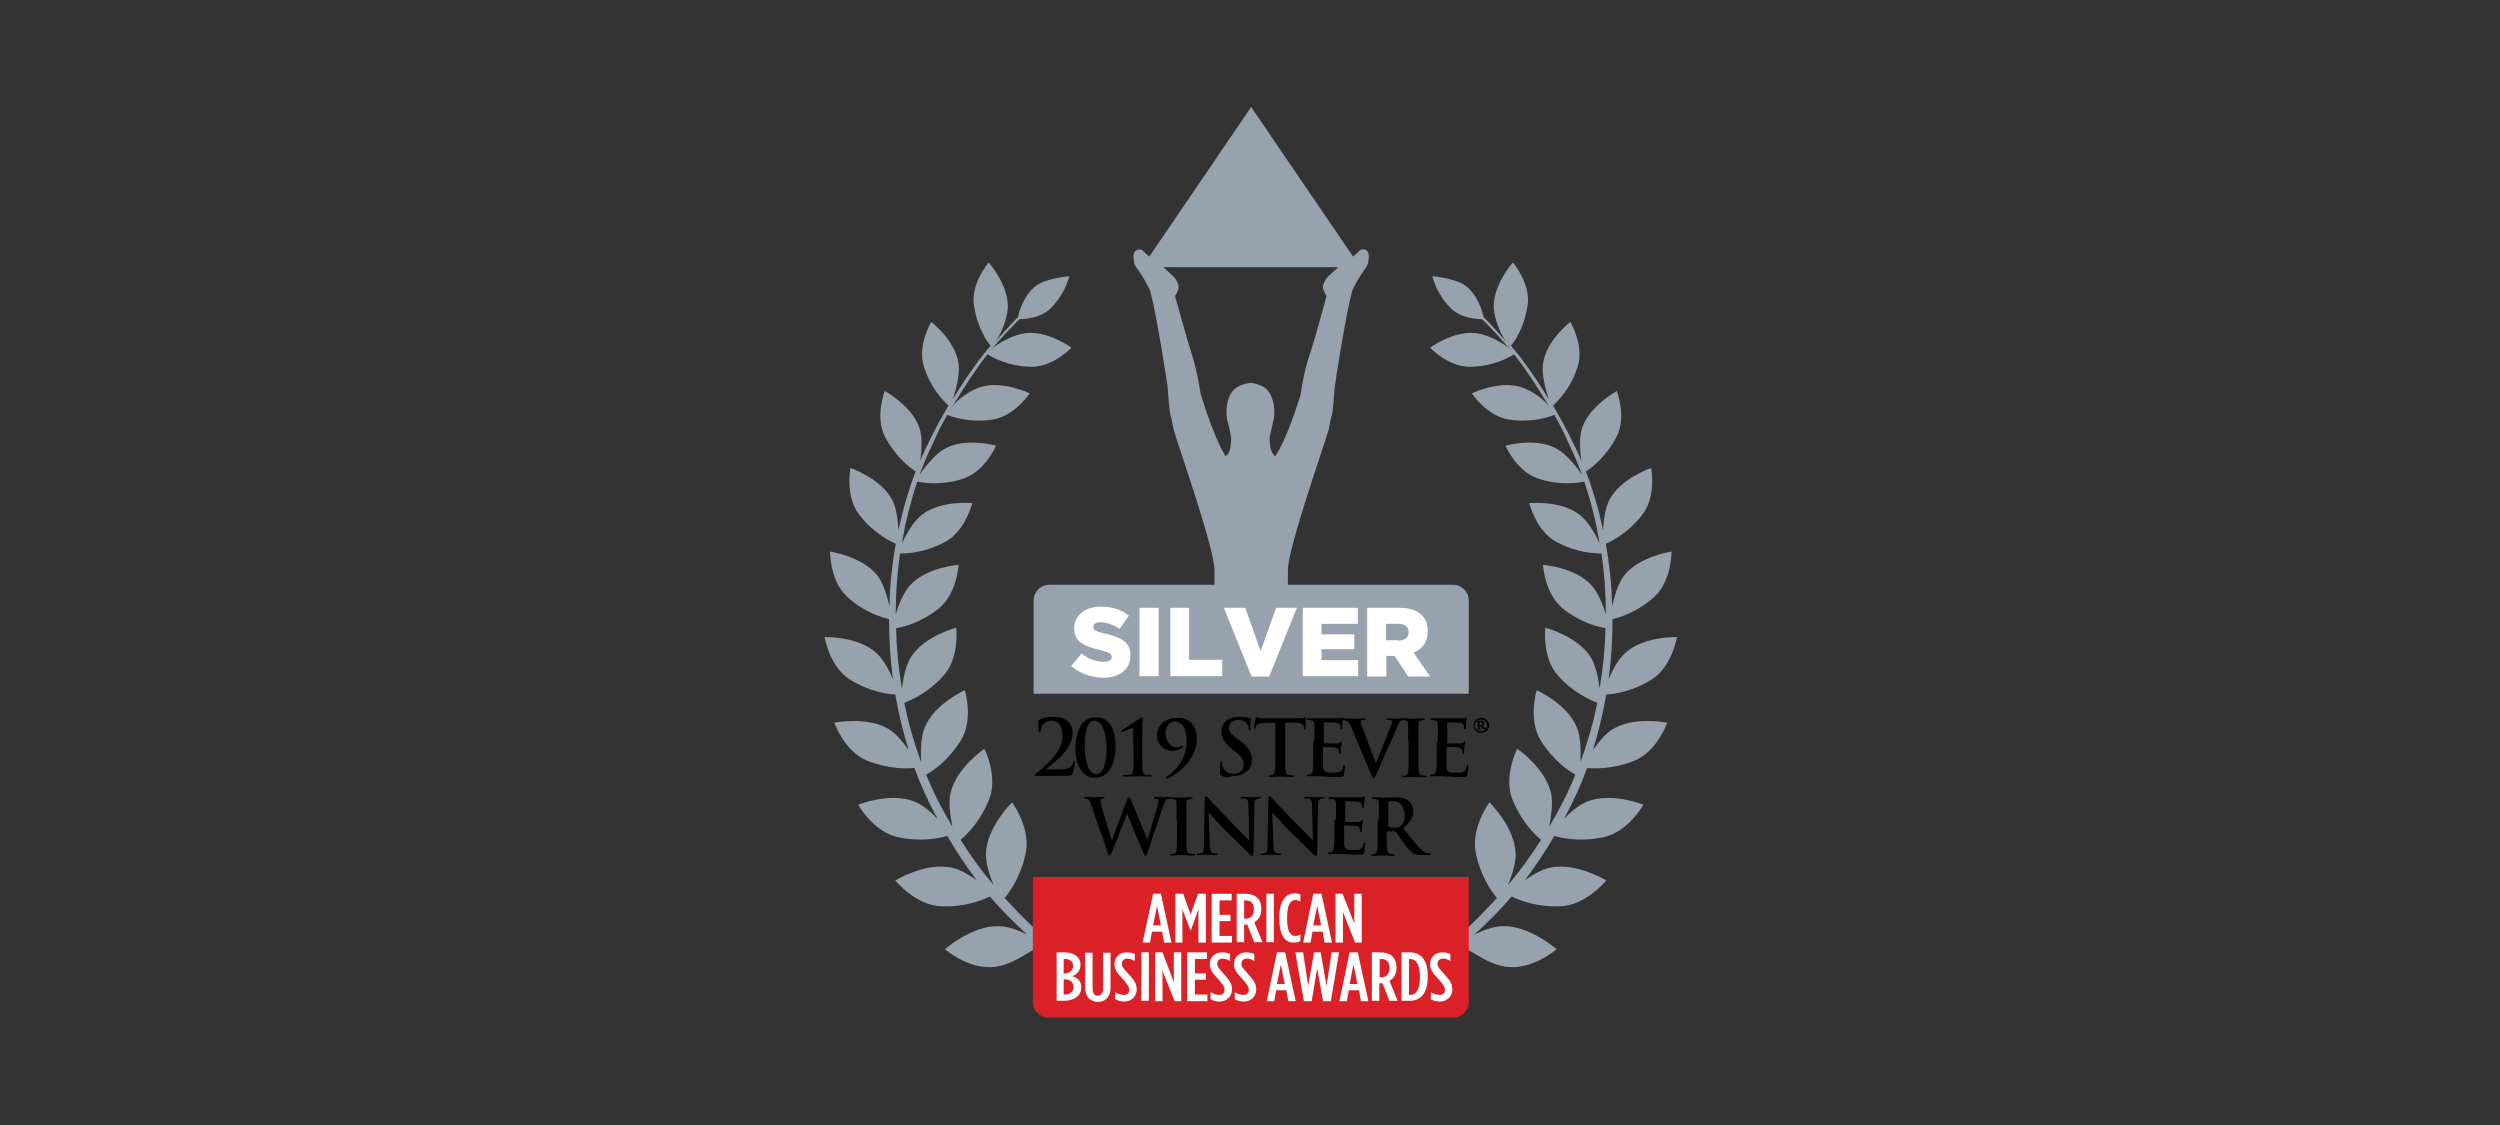
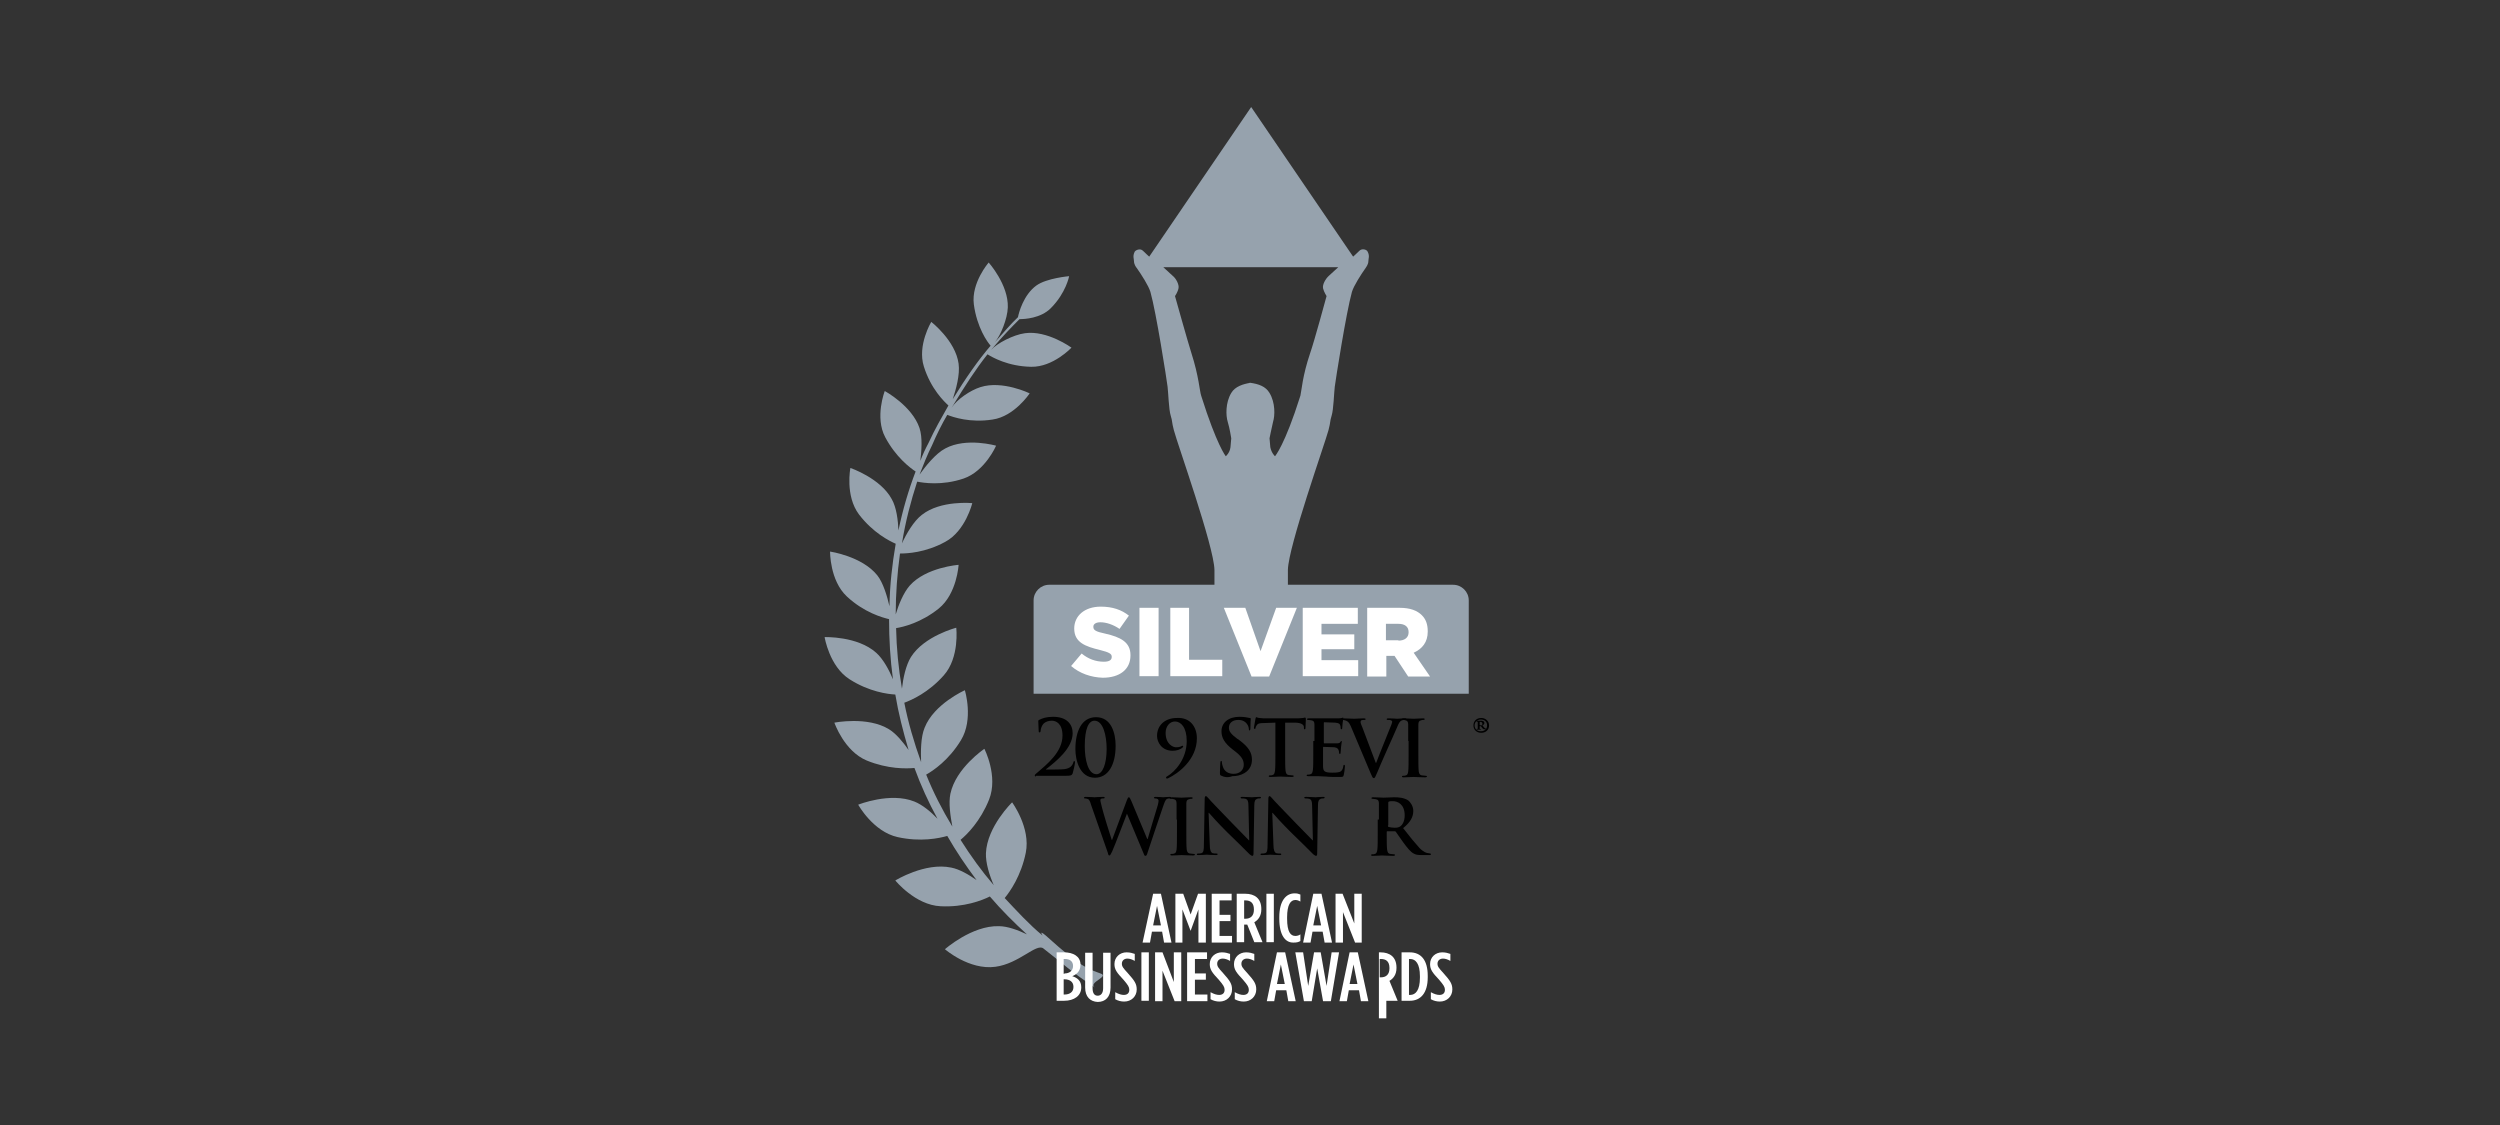
<svg xmlns="http://www.w3.org/2000/svg" xmlns:xlink="http://www.w3.org/1999/xlink" version="1.1" id="Layer_1" x="0px" y="0px" viewBox="0 0 640 288" style="enable-background:new 0 0 640 288;" xml:space="preserve">
  <rect x="0" y="0" width="640" height="288" fill="#333333" stroke="none" />
  <style type="text/css">
	.st0{fill:#96A2AD;}
	.st1{clip-path:url(#SVGID_2_);fill:#96A2AD;}
	.st2{clip-path:url(#SVGID_2_);fill:#DA2128;}
	.st3{fill:#FFFFFF;}
</style>
  <path class="st0" d="M281.7,249.2c-4.8-1.6-7.2-3.9-10.7-6.8c-1.8-1.5-5.5-5.2-4.1-2.9c-3.5-2.9-6.5-6.2-9.7-9.6  c1.4-1.7,4.2-5.7,5.4-11.6c1.3-6.4-3.5-12.9-3.5-12.9s-6.4,6.2-6.7,13c-0.1,2.5,0.9,5.7,2,8.2c-3.1-3.6-5.9-7.5-8.5-11.6  c1.7-1.4,5.1-4.8,7.3-10.3c2.4-6-1.2-13-1.2-13s-7.3,4.9-8.7,11.5c-0.5,2.4,0,5.7,0.5,8.4c-2.6-4.3-4.9-8.8-6.7-13.3  c1.8-1,5.8-3.7,8.9-8.8c3.3-5.4,1-12.8,1-12.8s-7.9,3.5-10.3,9.6c-1,2.4-1,6.1-0.9,8.8c-1.8-5-3.3-10.1-4.3-15.2  c1.9-0.7,6.2-2.6,10.1-7c4.1-4.6,3.2-12.2,3.2-12.2s-8.2,2.1-11.6,7.5c-1.3,2.1-2,5.4-2.3,8.1c-0.9-5.2-1.4-10.4-1.5-15.5  c1.9-0.3,6.4-1.4,10.9-5c4.7-3.8,5.1-11.2,5.1-11.2s-8.3,0.6-12.5,5.3c-1.6,1.8-2.9,5-3.6,7.4c0-5.3,0.4-10.6,1.1-15.6  c1.8,0,6.5-0.2,11.6-3c5.2-2.8,6.9-9.9,6.9-9.9s-8.1-0.8-12.9,3c-2.1,1.6-4,4.9-5.1,7.3c0.9-5.6,2.3-10.9,3.9-15.8  c1.5,0.3,6.3,1.1,11.9-0.8c5.5-1.9,8.3-8.4,8.3-8.4s-7.6-2.2-13,0.7c-2.5,1.3-5.1,4.6-6.6,6.7c1-2.6,2-5.1,3.2-7.5  c1.2-2.8,2.5-5.4,3.9-7.8c1.5,0.6,5.9,2.1,11.6,1.2c5.6-0.8,9.5-6.7,9.5-6.7s-7-3.4-12.6-1.6c-2.6,0.8-6.1,3.2-7.4,5.3  c3.6-5.9,6.2-9.9,9.2-13.7c1.1,0.7,5.2,3.1,11.2,3.2c5.6,0.1,10.3-4.9,10.3-4.9s-6.2-4.5-11.9-3.7c-3,0.4-7.2,2.6-8.7,4.3  c3.3-3.9,5.3-5.9,7.3-7.9c1.3,0,5.4-0.2,8-2.8c3.9-3.9,4.7-8.2,4.7-8.2s-5.8,0.5-8.4,2.4c-3.3,2.4-4.5,7-4.7,8.1  c-1.7,1.6-3.6,3.8-5.9,6.4c1.5-1.8,3.2-6,3.3-8.9c0.2-5.8-4.9-11.5-4.9-11.5s-4.5,5.2-3.8,10.7c0.8,6,3.5,9.7,4.3,10.6  c-3.1,3.6-6.4,8.3-9.7,13.7c0.8-2.4,1.9-6.3,1.5-9.1c-0.8-5.9-7-10.7-7-10.7s-3.6,6-1.9,11.4c1.8,5.8,5.3,9.1,6.3,10  c-1.7,3-3.5,6.1-5.1,9.6c-0.8,1.5-1.5,3-2.1,4.6c0.3-2.5,0.6-6-0.2-8.4c-1.9-5.7-8.9-9.5-8.9-9.5s-2.6,6.7,0.1,11.8  c2.7,5.1,6.4,7.9,7.8,8.8c-1.8,4.7-3.3,9.8-4.4,15.1c-0.1-2.6-0.5-5.9-1.7-8c-2.9-5.4-10.6-8-10.6-8s-1.4,7.1,2.2,11.9  c3.6,4.7,7.8,6.8,9.4,7.5c-0.9,5.2-1.5,10.5-1.6,16c-0.6-2.6-1.6-6-3.1-7.9c-3.9-4.9-12.1-6.1-12.1-6.1s-0.1,7.4,4.3,11.5  c4.4,4.1,9.1,5.4,10.8,5.8c0,5.1,0.3,10.3,1,15.4c-1-2.4-2.5-5.2-4.3-6.8c-4.8-4.3-13.2-4-13.2-4s1.2,7.5,6.4,10.8  c5,3.2,9.8,3.8,11.7,3.9c0.8,4.8,2,9.5,3.4,14.2c-1.4-2-3.2-4.2-5-5.3c-5.5-3.4-14-1.7-14-1.7s2.5,7.3,8.3,9.7  c5.4,2.2,10.1,2.1,12.2,1.9c1.6,4.4,3.6,8.8,5.9,13c-1.7-1.8-3.9-3.6-5.9-4.4c-6.2-2.5-14.4,0.8-14.4,0.8s3.8,6.9,10.1,8.3  c5.9,1.3,10.6,0.3,12.7-0.3c2.3,4,4.8,7.7,7.5,11.3c-2-1.4-4.4-2.8-6.5-3.2c-6.7-1.4-14.3,3.3-14.3,3.3s5.1,6.3,11.6,6.6  c6,0.3,10.6-1.5,12.6-2.5c3,3.5,6.2,6.7,9.5,9.7c-2.3-1.1-5-2.1-7.2-2.1c-6.9-0.2-13.8,5.9-13.8,5.9s6.2,5.4,12.9,4.5  c6.1-0.8,10.5-6.1,12.3-4.7c4.8,3.7,7.1,6,13.2,10C278.4,251.5,284.2,250,281.7,249.2" />
  <g>
    <defs>
-       <rect id="SVGID_1_" x="211.1" y="27.3" width="218.2" height="233.1" />
-     </defs>
+       </defs>
    <clipPath id="SVGID_2_">
      <use xlink:href="#SVGID_1_" style="overflow:visible;" />
    </clipPath>
    <path class="st1" d="M358.7,249.2c4.8-1.6,7.2-3.9,10.7-6.8c1.8-1.5,5.5-5.2,4.1-2.9c3.5-2.9,6.5-6.2,9.7-9.6   c-1.4-1.7-4.2-5.7-5.4-11.6c-1.3-6.4,3.5-12.9,3.5-12.9s6.4,6.2,6.7,13c0.1,2.5-0.9,5.7-2,8.2c3.1-3.6,5.9-7.5,8.5-11.6   c-1.7-1.4-5.1-4.8-7.3-10.3c-2.4-6,1.2-13,1.2-13s7.3,4.9,8.7,11.5c0.5,2.4,0,5.7-0.5,8.4c2.6-4.3,4.9-8.8,6.7-13.3   c-1.8-1-5.8-3.7-8.9-8.8c-3.3-5.4-1-12.8-1-12.8s7.9,3.5,10.3,9.6c1,2.4,1,6.1,0.9,8.8c1.8-5,3.3-10.1,4.3-15.2   c-1.9-0.7-6.2-2.6-10.1-7c-4.1-4.6-3.2-12.2-3.2-12.2s8.2,2.1,11.6,7.5c1.3,2.1,2,5.4,2.3,8.1c0.9-5.2,1.4-10.4,1.5-15.5   c-1.9-0.3-6.4-1.4-10.9-5c-4.7-3.8-5.1-11.2-5.1-11.2s8.3,0.6,12.5,5.3c1.6,1.8,2.9,5,3.6,7.4c0-5.3-0.4-10.6-1.1-15.6   c-1.8,0-6.5-0.2-11.6-3c-5.2-2.8-6.9-9.9-6.9-9.9s8.1-0.8,12.9,3c2.1,1.6,4,4.9,5.1,7.3c-0.9-5.6-2.3-10.9-3.9-15.8   c-1.5,0.3-6.3,1.1-11.9-0.8c-5.5-1.9-8.3-8.4-8.3-8.4s7.6-2.2,13,0.7c2.5,1.3,5.1,4.6,6.6,6.7c-1-2.6-2-5.1-3.2-7.5   c-1.2-2.8-2.5-5.4-3.9-7.8c-1.5,0.6-5.9,2.1-11.6,1.2c-5.6-0.8-9.5-6.7-9.5-6.7s7-3.4,12.6-1.6c2.6,0.8,6.1,3.2,7.4,5.3   c-3.6-5.9-6.2-9.9-9.2-13.7c-1.1,0.7-5.2,3.1-11.2,3.2c-5.6,0.1-10.3-4.9-10.3-4.9s6.2-4.5,11.9-3.7c3,0.4,7.2,2.6,8.7,4.3   c-3.3-3.9-5.3-5.9-7.3-7.9c-1.3,0-5.4-0.2-8-2.8c-3.9-3.9-4.7-8.2-4.7-8.2s5.8,0.5,8.4,2.4c3.3,2.4,4.5,7,4.7,8.1   c1.7,1.6,3.6,3.8,5.9,6.4c-1.5-1.8-3.2-6-3.3-8.9c-0.2-5.8,4.9-11.5,4.9-11.5s4.5,5.2,3.8,10.7c-0.8,6-3.5,9.7-4.3,10.6   c3.1,3.6,6.4,8.3,9.7,13.7c-0.8-2.4-1.9-6.3-1.5-9.1c0.8-5.9,7-10.7,7-10.7s3.6,6,1.9,11.4c-1.8,5.8-5.3,9.1-6.3,10   c1.7,3,3.5,6.1,5.1,9.6c0.8,1.5,1.5,3,2.1,4.6c-0.3-2.5-0.6-6,0.2-8.4c1.9-5.7,8.9-9.5,8.9-9.5s2.6,6.7-0.1,11.8   c-2.7,5.1-6.4,7.9-7.8,8.8c1.8,4.7,3.3,9.8,4.4,15.1c0.1-2.6,0.5-5.9,1.7-8c2.9-5.4,10.6-8,10.6-8s1.4,7.1-2.2,11.9   c-3.6,4.7-7.8,6.8-9.4,7.5c0.9,5.2,1.5,10.5,1.6,16c0.6-2.6,1.6-6,3.1-7.9c3.9-4.9,12.1-6.1,12.1-6.1s0.1,7.4-4.3,11.5   c-4.5,4.1-9.1,5.4-10.8,5.8c0,5.1-0.3,10.3-1,15.4c1-2.4,2.5-5.2,4.3-6.8c4.8-4.3,13.2-4,13.2-4s-1.2,7.5-6.4,10.8   c-5,3.2-9.8,3.8-11.7,3.9c-0.8,4.8-2,9.5-3.4,14.2c1.4-2,3.2-4.2,5-5.3c5.5-3.4,14-1.7,14-1.7s-2.5,7.3-8.3,9.7   c-5.4,2.2-10.1,2.1-12.2,1.9c-1.6,4.4-3.6,8.8-5.9,13c1.7-1.8,3.9-3.6,5.9-4.4c6.2-2.5,14.4,0.8,14.4,0.8s-3.8,6.9-10.1,8.3   c-5.9,1.3-10.6,0.3-12.7-0.3c-2.3,4-4.8,7.7-7.5,11.3c2-1.4,4.4-2.8,6.5-3.2c6.7-1.4,14.3,3.3,14.3,3.3s-5.1,6.3-11.6,6.6   c-6,0.3-10.6-1.5-12.6-2.5c-3,3.5-6.2,6.7-9.5,9.7c2.3-1.1,5-2.1,7.2-2.1c6.9-0.2,13.8,5.9,13.8,5.9s-6.2,5.4-12.9,4.5   c-6.1-0.8-10.5-6.1-12.3-4.7c-4.8,3.7-7.1,6-13.2,10C362,251.5,356.2,250,358.7,249.2" />
    <path class="st2" d="M264.4,256.5c0,2.2,1.8,4,4,4H372c2.2,0,4-1.8,4-4v-32H264.4V256.5" />
  </g>
  <path d="M265.2,198.8c-0.1,0-0.3-0.1-0.3-0.3c0-0.2,0.2-0.3,0.4-0.5c2.8-2.4,6.7-5.5,6.7-9.7c0-3.1-1.7-3.8-2.7-3.8  c-0.8,0-1.5,0.2-2.1,0.7c-0.5,0.5-0.8,1.4-0.8,1.9c0,0.2-0.1,0.4-0.3,0.4c-0.1,0-0.2-0.1-0.2-0.4c0-0.2-0.1-1.8-0.1-2.4  c0-0.2,0-0.3,0.2-0.4c0.8-0.4,1.8-0.8,3.6-0.8c3.5,0,5,1.9,5,4.2c0,3.8-4.2,7.2-6.8,9.2c-0.1,0.1-0.1,0.1,0,0.1h1.3  c0.3,0,2.7,0,3.4-0.1c1.4-0.2,2-0.8,2.3-1.8c0.1-0.2,0.1-0.3,0.2-0.3c0.1,0,0.2,0.2,0.2,0.4c0,0.3-0.4,2.2-0.6,2.8  c-0.2,0.5-0.5,0.6-1.7,0.6H265.2" />
  <path d="M280.3,199.1c-3.9,0-5-4.5-5-7.3c0-4.6,1.6-8.2,5.3-8.2c3.9,0,5,4.1,5,7.3C285.6,195.8,283.7,199.1,280.3,199.1   M280.2,184.5c-1.5,0-2.5,2-2.5,6.5c0,3.4,0.8,7.2,3,7.2c1.6,0,2.6-2.7,2.6-6.5C283.3,188.3,282.4,184.5,280.2,184.5z" />
-   <path d="M290.1,189.7c0-1.1,0-1.9,0-2.6c0-0.5,0-0.7-0.3-0.7c-0.4,0-1.9,0.8-2.3,0.9c-0.1,0-0.2,0.1-0.3,0.1c-0.1,0-0.2-0.1-0.2-0.2  s0.1-0.2,0.2-0.3c0.1,0,3.9-2.5,4.6-3c0.2-0.1,0.4-0.3,0.5-0.3c0.2,0,0.2,0.2,0.2,0.4c0,0.2-0.1,2.1-0.1,5.1v3.7  c0,1.9,0,3.6,0.1,4.4c0.1,0.6,0.2,0.9,0.8,1.1c0.3,0.1,1.1,0.1,1.3,0.1c0.1,0,0.2,0.1,0.2,0.2c0,0.1-0.1,0.2-0.3,0.2  c-1.5,0-2.8-0.1-3.3-0.1c-0.5,0-2.1,0.1-3.4,0.1c-0.2,0-0.3,0-0.3-0.2c0-0.1,0.1-0.2,0.2-0.2c0.2,0,1.2-0.1,1.6-0.1  c0.6-0.1,0.7-0.4,0.8-1c0.1-0.9,0.1-2.5,0.1-4.4L290.1,189.7" />
  <path d="M306.4,189c0,5.5-4.8,9-7.3,10.2c-0.1,0.1-0.2,0.1-0.4,0.1c-0.1,0-0.2-0.1-0.2-0.2c0-0.1,0.1-0.3,0.2-0.3  c2.1-1.2,5.1-4.5,5.1-9.1c0-3.5-1.5-5-3-5c-1.4,0-2.4,1.3-2.4,2.9c0,3,2,3.7,2.6,3.7c0.7,0,1.1-0.1,1.3-0.2c0.2-0.1,0.3-0.2,0.4-0.2  c0.1,0,0.2,0.1,0.2,0.2c0,0.1-0.1,0.2-0.1,0.2c-0.6,0.6-1.6,0.9-2.6,0.9c-2.8,0-4-2.2-4-3.8c0-2.7,2-4.6,5.1-4.6  C304.6,183.6,306.4,186,306.4,189" />
  <path d="M312.7,198.6c-0.3-0.1-0.4-0.2-0.4-0.7c0-1.1,0.1-2.3,0.1-2.6c0-0.3,0.1-0.5,0.2-0.5c0.2,0,0.2,0.2,0.2,0.3  c0,0.3,0.1,0.7,0.2,1c0.4,1.5,1.6,2,2.8,2c1.8,0,2.6-1.2,2.6-2.3c0-1-0.3-1.9-1.9-3.2l-0.9-0.7c-2.2-1.7-2.9-3.1-2.9-4.7  c0-2.2,1.8-3.7,4.6-3.7c1.3,0,2.1,0.2,2.6,0.3c0.2,0,0.3,0.1,0.3,0.2c0,0.3-0.1,0.8-0.1,2.4c0,0.4-0.1,0.6-0.2,0.6  c-0.1,0-0.2-0.1-0.2-0.4c0-0.2-0.1-0.8-0.5-1.3c-0.3-0.4-0.9-1-2.2-1c-1.5,0-2.4,0.8-2.4,2c0,0.9,0.5,1.6,2.1,2.8l0.6,0.4  c2.4,1.8,3.2,3.2,3.2,5c0,1.1-0.4,2.5-1.9,3.4c-1,0.6-2.1,0.8-3.1,0.8C314.4,199.1,313.5,199,312.7,198.6" />
  <path d="M326.5,185l-2.9,0.1c-1.1,0-1.6,0.1-1.9,0.6c-0.2,0.3-0.3,0.5-0.3,0.7c0,0.2-0.1,0.2-0.2,0.2c-0.1,0-0.2-0.1-0.2-0.3  c0-0.3,0.4-2.1,0.4-2.3c0.1-0.3,0.1-0.4,0.2-0.4c0.2,0,0.4,0.2,0.8,0.2c0.6,0.1,1.3,0.1,2,0.1h7.8c0.6,0,1.1-0.1,1.4-0.1  c0.3-0.1,0.5-0.1,0.5-0.1c0.1,0,0.2,0.1,0.2,0.4c0,0.4-0.1,1.8-0.1,2.3c0,0.2-0.1,0.3-0.2,0.3c-0.2,0-0.2-0.1-0.2-0.4l0-0.2  c0-0.5-0.6-1.1-2.3-1.1L329,185v8.1c0,1.8,0,3.4,0.1,4.2c0.1,0.6,0.2,1,0.8,1.1c0.3,0,0.7,0.1,1,0.1c0.2,0,0.3,0.1,0.3,0.2  c0,0.1-0.2,0.2-0.4,0.2c-1.3,0-2.5-0.1-3.1-0.1c-0.5,0-1.7,0.1-2.5,0.1c-0.3,0-0.4-0.1-0.4-0.2c0-0.1,0.1-0.2,0.3-0.2  c0.3,0,0.5,0,0.7-0.1c0.4-0.1,0.5-0.5,0.6-1.1c0.1-0.8,0.1-2.4,0.1-4.2V185" />
  <path d="M336.5,189.7c0-3,0-3.6,0-4.2c0-0.7-0.2-1-0.8-1.1c-0.2,0-0.5-0.1-0.8-0.1c-0.2,0-0.3,0-0.3-0.2c0-0.1,0.1-0.2,0.4-0.2  c0.5,0,1.1,0,1.6,0c0.5,0,1,0,1.2,0c0.6,0,4.6,0,4.9,0c0.4,0,0.7-0.1,0.8-0.1c0.1,0,0.2-0.1,0.3-0.1c0.1,0,0.1,0.1,0.1,0.2  c0,0.1-0.1,0.4-0.2,1.3c0,0.2-0.1,1.1-0.1,1.3c0,0.1-0.1,0.2-0.2,0.2c-0.1,0-0.2-0.1-0.2-0.3c0-0.1,0-0.5-0.1-0.7  c-0.1-0.4-0.3-0.6-1.3-0.7c-0.3,0-2.4-0.1-2.8-0.1c-0.1,0-0.1,0.1-0.1,0.2v5c0,0.1,0,0.2,0.1,0.2c0.4,0,2.7,0,3.2,0  c0.5,0,0.8-0.1,0.9-0.3c0.1-0.2,0.2-0.3,0.3-0.3c0.1,0,0.1,0,0.1,0.2c0,0.1-0.1,0.4-0.2,1.4c0,0.4-0.1,1.2-0.1,1.3  c0,0.2,0,0.4-0.2,0.4c-0.1,0-0.2-0.1-0.2-0.2c0-0.2,0-0.5-0.1-0.7c-0.1-0.4-0.4-0.7-1.1-0.8c-0.4,0-2.3-0.1-2.8-0.1  c-0.1,0-0.1,0.1-0.1,0.2v1.6c0,0.7,0,2.5,0,3.1c0,1.4,0.4,1.7,2.4,1.7c0.5,0,1.3,0,1.9-0.2c0.5-0.2,0.8-0.7,0.9-1.5  c0-0.2,0.1-0.3,0.2-0.3c0.2,0,0.2,0.2,0.2,0.4c0,0.5-0.2,1.8-0.3,2.2c-0.1,0.5-0.3,0.5-1.1,0.5c-1.5,0-2.6,0-3.4-0.1  c-0.8,0-1.5-0.1-2.1-0.1c-0.2,0-0.7,0-1.1,0c-0.5,0-1,0-1.4,0c-0.3,0-0.4-0.1-0.4-0.2c0-0.1,0.1-0.2,0.3-0.2c0.3,0,0.5,0,0.7-0.1  c0.4-0.1,0.5-0.5,0.6-1.1c0.1-0.8,0.1-2.4,0.1-4.2V189.7" />
  <path d="M345.8,185.9c-0.5-1.1-0.8-1.3-1.5-1.5c-0.3-0.1-0.6-0.1-0.8-0.1c-0.2,0-0.2-0.1-0.2-0.2c0-0.2,0.2-0.2,0.5-0.2  c1,0,2.2,0.1,2.9,0.1c0.5,0,1.4-0.1,2.4-0.1c0.2,0,0.5,0,0.5,0.2c0,0.1-0.1,0.2-0.3,0.2c-0.3,0-0.6,0-0.8,0.1  c-0.1,0.1-0.2,0.2-0.2,0.4c0,0.3,0.2,0.8,0.5,1.5l3.4,9h0.1c0.8-2.2,3.4-8.5,3.9-9.8c0.1-0.3,0.2-0.6,0.2-0.7c0-0.2-0.1-0.3-0.3-0.4  c-0.2-0.1-0.5-0.1-0.8-0.1c-0.2,0-0.3,0-0.3-0.2c0-0.2,0.2-0.2,0.6-0.2c1,0,1.8,0.1,2.1,0.1c0.3,0,1.3-0.1,1.9-0.1  c0.3,0,0.4,0,0.4,0.2c0,0.1-0.1,0.2-0.3,0.2c-0.2,0-0.6,0-1,0.2c-0.3,0.2-0.6,0.5-1.1,1.8c-0.8,1.9-1.3,2.9-2.4,5.4  c-1.3,2.9-2.2,5-2.6,6c-0.5,1.1-0.6,1.5-0.9,1.5c-0.3,0-0.4-0.3-0.8-1.2L345.8,185.9" />
  <path d="M360.5,189.7c0-3,0-3.6,0-4.2c0-0.7-0.2-1-0.7-1.1c-0.2-0.1-0.5-0.1-0.7-0.1c-0.2,0-0.3,0-0.3-0.2c0-0.1,0.2-0.2,0.5-0.2  c0.8,0,2,0.1,2.6,0.1c0.5,0,1.7-0.1,2.4-0.1c0.3,0,0.4,0,0.4,0.2c0,0.2-0.1,0.2-0.3,0.2c-0.2,0-0.4,0-0.6,0.1  c-0.5,0.1-0.7,0.4-0.7,1.1c0,0.6,0,1.2,0,4.2v3.5c0,1.9,0,3.5,0.1,4.3c0.1,0.5,0.2,0.9,0.8,1c0.3,0,0.7,0.1,1,0.1  c0.2,0,0.3,0.1,0.3,0.2c0,0.1-0.2,0.2-0.4,0.2c-1.3,0-2.5-0.1-3.1-0.1c-0.5,0-1.7,0.1-2.5,0.1c-0.3,0-0.4-0.1-0.4-0.2  c0-0.1,0.1-0.2,0.3-0.2c0.3,0,0.5,0,0.7-0.1c0.4-0.1,0.5-0.4,0.6-1c0.1-0.8,0.1-2.4,0.1-4.3V189.7" />
-   <path d="M368.1,189.7c0-3,0-3.6,0-4.2c0-0.7-0.2-1-0.8-1.1c-0.2,0-0.5-0.1-0.8-0.1c-0.2,0-0.3,0-0.3-0.2c0-0.1,0.1-0.2,0.4-0.2  c0.5,0,1.1,0,1.6,0c0.5,0,1,0,1.2,0c0.6,0,4.6,0,4.9,0c0.4,0,0.7-0.1,0.8-0.1c0.1,0,0.2-0.1,0.3-0.1c0.1,0,0.1,0.1,0.1,0.2  c0,0.1-0.1,0.4-0.2,1.3c0,0.2-0.1,1.1-0.1,1.3c0,0.1-0.1,0.2-0.2,0.2c-0.1,0-0.2-0.1-0.2-0.3c0-0.1,0-0.5-0.1-0.7  c-0.1-0.4-0.3-0.6-1.3-0.7c-0.3,0-2.4-0.1-2.8-0.1c-0.1,0-0.1,0.1-0.1,0.2v5c0,0.1,0,0.2,0.1,0.2c0.4,0,2.7,0,3.2,0  c0.5,0,0.8-0.1,0.9-0.3c0.1-0.2,0.2-0.3,0.3-0.3c0.1,0,0.1,0,0.1,0.2c0,0.1-0.1,0.4-0.2,1.4c0,0.4-0.1,1.2-0.1,1.3  c0,0.2,0,0.4-0.2,0.4c-0.1,0-0.2-0.1-0.2-0.2c0-0.2,0-0.5-0.1-0.7c-0.1-0.4-0.4-0.7-1.1-0.8c-0.4,0-2.3-0.1-2.8-0.1  c-0.1,0-0.1,0.1-0.1,0.2v1.6c0,0.7,0,2.5,0,3.1c0,1.4,0.4,1.7,2.4,1.7c0.5,0,1.3,0,1.9-0.2c0.5-0.2,0.8-0.7,0.9-1.5  c0-0.2,0.1-0.3,0.2-0.3c0.2,0,0.2,0.2,0.2,0.4c0,0.5-0.2,1.8-0.3,2.2c-0.1,0.5-0.3,0.5-1.1,0.5c-1.5,0-2.6,0-3.4-0.1  c-0.8,0-1.5-0.1-2.1-0.1c-0.2,0-0.7,0-1.1,0c-0.5,0-1,0-1.4,0c-0.3,0-0.4-0.1-0.4-0.2c0-0.1,0.1-0.2,0.3-0.2c0.3,0,0.5,0,0.7-0.1  c0.4-0.1,0.5-0.5,0.6-1.1c0.1-0.8,0.1-2.4,0.1-4.2V189.7" />
  <path d="M377.2,185.7c0-1.1,0.8-1.9,2-1.9c1.1,0,2,0.8,2,1.9c0,1.1-0.8,1.9-2,1.9C378,187.6,377.2,186.8,377.2,185.7 M380.7,185.7  c0-0.9-0.6-1.5-1.6-1.5c-0.9,0-1.6,0.6-1.6,1.5c0,0.9,0.6,1.5,1.6,1.5C380.1,187.2,380.7,186.6,380.7,185.7z M378.3,185.4v-0.5  c0-0.1-0.1-0.2-0.3-0.2c0,0,0,0,0-0.1c0-0.1,0-0.1,0.1-0.1h0.1c0,0,0.2,0,0.4,0c0.2,0,0.3,0,0.5,0c0.4,0,0.9,0.1,0.9,0.6  c0,0.2-0.1,0.4-0.5,0.6l0.4,0.5c0.3,0.3,0.3,0.3,0.4,0.3s0.1,0,0.1,0.1c0,0.1,0,0.1-0.2,0.1c-0.3,0-0.5,0-0.8-0.4l-0.3-0.4h-0.3v0.2  c0,0.4,0,0.4,0,0.5c0,0,0.2,0,0.2,0c0,0,0.1,0,0.1,0.1c0,0.1,0,0.1-0.1,0.1h-0.1c0,0-0.2,0-0.3,0c-0.1,0-0.3,0-0.3,0h-0.1  c0,0-0.2,0-0.2-0.1c0,0,0-0.1,0.1-0.1c0.2,0,0.2,0,0.2-0.1c0-0.1,0-0.3,0-0.6V185.4z M378.8,185.6c0.1,0,0.2,0.1,0.3,0.1  c0.1,0,0.1,0,0.2,0c0.1-0.1,0.2-0.2,0.2-0.4c0-0.3-0.2-0.5-0.5-0.5c0,0-0.2,0-0.2,0V185.6z" />
  <path d="M279.3,206c-0.2-0.7-0.4-1.2-0.7-1.4c-0.2-0.1-0.6-0.2-0.8-0.2c-0.2,0-0.3,0-0.3-0.2c0-0.1,0.2-0.2,0.4-0.2  c1,0,2.1,0.1,2.3,0.1c0.2,0,1-0.1,2.2-0.1c0.3,0,0.4,0.1,0.4,0.2c0,0.2-0.2,0.2-0.4,0.2c-0.2,0-0.4,0-0.5,0.1  c-0.2,0.1-0.2,0.2-0.2,0.4c0,0.3,0.2,0.9,0.4,1.8c0.3,1.3,2.1,7.2,2.5,8.3h0.1l3.8-10.2c0.2-0.5,0.3-0.7,0.5-0.7  c0.2,0,0.3,0.3,0.6,0.9l4.1,9.8h0.1c0.4-1.3,1.9-6.5,2.6-8.7c0.1-0.4,0.2-0.9,0.2-1.1c0-0.3-0.2-0.6-0.9-0.6c-0.2,0-0.3-0.1-0.3-0.2  c0-0.1,0.2-0.2,0.4-0.2c1,0,1.9,0.1,2,0.1c0.1,0,1-0.1,1.6-0.1c0.2,0,0.4,0,0.4,0.2c0,0.1-0.1,0.2-0.3,0.2c-0.2,0-0.5,0-0.7,0.1  c-0.5,0.2-0.7,1-1.1,2.1c-0.9,2.5-2.9,8.7-3.9,11.6c-0.2,0.7-0.3,0.9-0.6,0.9c-0.2,0-0.3-0.2-0.6-1l-4.1-9.8h0c-0.4,1-3,7.9-3.8,9.7  c-0.4,0.8-0.5,1-0.7,1c-0.2,0-0.3-0.2-0.4-0.7L279.3,206" />
  <path d="M301.2,209.8c0-3,0-3.5,0-4.1c0-0.7-0.2-1-0.7-1.1c-0.2-0.1-0.5-0.1-0.7-0.1c-0.2,0-0.3,0-0.3-0.2c0-0.1,0.2-0.2,0.5-0.2  c0.7,0,2,0.1,2.5,0.1c0.5,0,1.6-0.1,2.4-0.1c0.3,0,0.4,0,0.4,0.2c0,0.2-0.1,0.2-0.3,0.2s-0.4,0-0.6,0.1c-0.5,0.1-0.7,0.4-0.7,1.1  c0,0.6,0,1.2,0,4.1v3.4c0,1.9,0,3.4,0.1,4.3c0.1,0.5,0.2,0.9,0.8,1c0.3,0,0.7,0.1,1,0.1c0.2,0,0.3,0.1,0.3,0.2  c0,0.1-0.2,0.2-0.4,0.2c-1.3,0-2.5-0.1-3-0.1c-0.4,0-1.7,0.1-2.5,0.1c-0.3,0-0.4-0.1-0.4-0.2c0-0.1,0.1-0.2,0.3-0.2  c0.3,0,0.5,0,0.7-0.1c0.4-0.1,0.5-0.4,0.6-1c0.1-0.8,0.1-2.4,0.1-4.3V209.8" />
  <path d="M309.7,216.2c0,1.5,0.3,2,0.7,2.2c0.3,0.1,0.7,0.1,1,0.1c0.2,0,0.3,0,0.3,0.2c0,0.2-0.2,0.2-0.4,0.2c-1.3,0-2-0.1-2.4-0.1  c-0.2,0-1.1,0.1-2.1,0.1c-0.3,0-0.4,0-0.4-0.2c0-0.1,0.1-0.2,0.3-0.2c0.3,0,0.6,0,0.9-0.1c0.5-0.2,0.6-0.7,0.6-2.4l0.2-11.5  c0-0.4,0.1-0.7,0.3-0.7c0.2,0,0.4,0.3,0.7,0.6c0.2,0.3,3.2,3.4,6,6.3c1.3,1.3,4,4.1,4.3,4.4h0.1l-0.2-8.8c0-1.2-0.2-1.6-0.7-1.8  c-0.3-0.1-0.8-0.1-1-0.1c-0.2,0-0.3-0.1-0.3-0.2c0-0.2,0.2-0.2,0.5-0.2c1,0,1.9,0.1,2.4,0.1c0.2,0,1-0.1,1.9-0.1  c0.3,0,0.4,0,0.4,0.2c0,0.1-0.1,0.2-0.4,0.2c-0.2,0-0.4,0-0.6,0.1c-0.5,0.2-0.7,0.6-0.7,1.7l-0.2,12.3c0,0.4-0.1,0.6-0.3,0.6  c-0.2,0-0.4-0.2-0.7-0.4c-1.2-1.2-3.7-3.7-5.8-5.7c-2.1-2.1-4.3-4.5-4.6-4.9h-0.1L309.7,216.2" />
  <path d="M326,216.2c0,1.5,0.3,2,0.7,2.2c0.3,0.1,0.7,0.1,1,0.1c0.2,0,0.3,0,0.3,0.2c0,0.2-0.2,0.2-0.4,0.2c-1.3,0-2-0.1-2.4-0.1  c-0.2,0-1.1,0.1-2.1,0.1c-0.3,0-0.4,0-0.4-0.2c0-0.1,0.1-0.2,0.3-0.2c0.3,0,0.6,0,0.9-0.1c0.5-0.2,0.6-0.7,0.6-2.4l0.2-11.5  c0-0.4,0.1-0.7,0.3-0.7c0.2,0,0.4,0.3,0.7,0.6c0.2,0.3,3.2,3.4,6,6.3c1.3,1.3,4,4.1,4.3,4.4h0.1l-0.2-8.8c0-1.2-0.2-1.6-0.7-1.8  c-0.3-0.1-0.8-0.1-1-0.1c-0.2,0-0.3-0.1-0.3-0.2c0-0.2,0.2-0.2,0.5-0.2c1,0,1.9,0.1,2.4,0.1c0.2,0,1-0.1,1.9-0.1  c0.3,0,0.4,0,0.4,0.2c0,0.1-0.1,0.2-0.4,0.2c-0.2,0-0.4,0-0.6,0.1c-0.5,0.2-0.7,0.6-0.7,1.7l-0.2,12.3c0,0.4-0.1,0.6-0.3,0.6  c-0.2,0-0.4-0.2-0.7-0.4c-1.2-1.2-3.7-3.7-5.8-5.7c-2.1-2.1-4.3-4.5-4.6-4.9h-0.1L326,216.2" />
-   <path d="M342,209.8c0-3,0-3.5,0-4.1c0-0.7-0.2-1-0.8-1.1c-0.2,0-0.5-0.1-0.8-0.1c-0.2,0-0.3,0-0.3-0.2c0-0.1,0.1-0.2,0.4-0.2  c0.5,0,1.1,0,1.6,0c0.5,0,1,0,1.2,0c0.6,0,4.5,0,4.9,0c0.4,0,0.7-0.1,0.8-0.1c0.1,0,0.2-0.1,0.3-0.1c0.1,0,0.1,0.1,0.1,0.2  c0,0.1-0.1,0.4-0.2,1.3c0,0.2-0.1,1.1-0.1,1.3c0,0.1-0.1,0.2-0.2,0.2c-0.1,0-0.2-0.1-0.2-0.3c0-0.1,0-0.5-0.1-0.7  c-0.1-0.4-0.3-0.6-1.3-0.7c-0.3,0-2.4-0.1-2.8-0.1c-0.1,0-0.1,0.1-0.1,0.2v4.9c0,0.1,0,0.2,0.1,0.2c0.4,0,2.7,0,3.1,0  c0.5,0,0.8-0.1,0.9-0.3c0.1-0.2,0.2-0.3,0.3-0.3c0.1,0,0.1,0,0.1,0.2c0,0.1-0.1,0.4-0.2,1.4c0,0.4-0.1,1.2-0.1,1.3  c0,0.2,0,0.4-0.2,0.4c-0.1,0-0.2-0.1-0.2-0.2c0-0.2,0-0.4-0.1-0.7c-0.1-0.4-0.4-0.7-1.1-0.8c-0.4,0-2.3-0.1-2.8-0.1  c-0.1,0-0.1,0.1-0.1,0.2v1.5c0,0.7,0,2.5,0,3c0,1.3,0.4,1.6,2.3,1.6c0.5,0,1.3,0,1.8-0.2c0.5-0.2,0.7-0.6,0.9-1.4  c0-0.2,0.1-0.3,0.2-0.3c0.2,0,0.2,0.2,0.2,0.4c0,0.4-0.2,1.8-0.3,2.2c-0.1,0.5-0.3,0.5-1.1,0.5c-1.5,0-2.5,0-3.4-0.1  c-0.8,0-1.4-0.1-2-0.1c-0.2,0-0.6,0-1.1,0c-0.4,0-1,0-1.3,0c-0.3,0-0.4-0.1-0.4-0.2c0-0.1,0.1-0.2,0.3-0.2c0.3,0,0.5,0,0.7-0.1  c0.4-0.1,0.5-0.5,0.6-1.1c0.1-0.8,0.1-2.4,0.1-4.2V209.8" />
  <path d="M353,209.8c0-3,0-3.5,0-4.1c0-0.7-0.2-1-0.8-1.1c-0.2,0-0.5-0.1-0.8-0.1c-0.2,0-0.3,0-0.3-0.2c0-0.1,0.1-0.2,0.4-0.2  c1,0,2.3,0.1,2.7,0.1c0.7,0,2.1-0.1,2.7-0.1c1.2,0,2.5,0.1,3.6,0.8c0.5,0.4,1.3,1.4,1.3,2.7c0,1.4-0.6,2.8-2.6,4.4  c1.7,2.2,3.1,3.9,4.2,5.1c1.1,1.1,1.9,1.3,2.2,1.3c0.2,0,0.4,0.1,0.5,0.1c0.2,0,0.2,0.1,0.2,0.2c0,0.2-0.1,0.2-0.4,0.2h-1.9  c-1.1,0-1.6-0.1-2.1-0.4c-0.8-0.4-1.6-1.4-2.7-2.9c-0.8-1.1-1.7-2.4-1.9-2.7c-0.1-0.1-0.2-0.1-0.4-0.1l-1.7,0c-0.1,0-0.2,0-0.2,0.2  v0.3c0,1.8,0,3.4,0.1,4.2c0.1,0.6,0.2,1,0.8,1.1c0.3,0,0.7,0.1,1,0.1c0.2,0,0.2,0.1,0.2,0.2c0,0.1-0.1,0.2-0.4,0.2  c-1.1,0-2.6-0.1-2.9-0.1c-0.4,0-1.6,0.1-2.4,0.1c-0.3,0-0.4-0.1-0.4-0.2c0-0.1,0.1-0.2,0.3-0.2c0.3,0,0.5,0,0.7-0.1  c0.4-0.1,0.5-0.5,0.6-1.1c0.1-0.8,0.1-2.4,0.1-4.2V209.8 M355.3,211.3c0,0.2,0,0.3,0.2,0.4c0.4,0.1,1,0.2,1.5,0.2  c0.8,0,1-0.1,1.4-0.3c0.6-0.4,1.2-1.3,1.2-2.9c0-2.8-1.8-3.6-3-3.6c-0.5,0-0.8,0-1,0.1c-0.1,0-0.2,0.1-0.2,0.3V211.3z" />
  <g>
    <path class="st0" d="M320.2,98l-0.3,0C319.8,97.9,320,98,320.2,98c0.2,0,0.3,0,0.3,0L320.2,98z" />
    <path class="st0" d="M372,149.7h-42.3c0-1.6,0-3,0-3.8c0.1-6,9.5-32.4,10.4-35.8c0.6-2.3,0.3-2.1,0.8-3.7c0.5-1.6,0.6-5.8,0.8-7.4   c0.2-1.6,2.9-18.9,4.4-24.3c0.5-1.6,2.3-4.4,3.5-6.1c0.2-0.3,0.7-1,0.7-1.7c0-0.7,0.4-1.4-0.2-2.5c-0.2-0.5-1.4-0.9-2.1-0.2   c-0.7,0.7-1.6,1.5-1.6,1.5l-26.1-38.3l-26.1,38.3c0,0-0.9-0.8-1.6-1.5c-0.7-0.7-1.8-0.2-2.1,0.2c-0.6,1.2-0.2,1.8-0.2,2.5   c0,0.7,0.5,1.5,0.7,1.7c1.2,1.7,3,4.5,3.5,6.1c1.5,5.3,4.2,22.6,4.4,24.3c0.2,1.6,0.3,5.8,0.8,7.4c0.5,1.6,0.2,1.4,0.8,3.7   c0.9,3.5,10.3,29.8,10.4,35.8c0,0.8,0,2.2,0,3.8h-42.3c-2.2,0-4,1.8-4,4v23.9H376v-23.9C376,151.5,374.2,149.7,372,149.7z    M307.5,101.3c-0.4-1.2-0.6-5-2.5-10.9c-0.9-2.8-4.2-14.6-4.2-14.6s0.7-1,0.9-2c0.2-0.9-0.6-2.5-1.5-3.2c-1-0.9-2.4-2.2-2.4-2.2   h44.8c0,0-1.4,1.3-2.4,2.2c-0.9,0.8-1.7,2.3-1.5,3.2c0.2,0.9,0.9,2,0.9,2s-3.2,11.8-4.2,14.6c-2,5.9-2.2,9.7-2.5,10.9   c-4,12.7-6.5,15.5-6.5,15.5s-0.9-0.8-1.2-2.3c-0.1-0.9-0.2-2.3-0.2-2.3s0.5-2.5,0.9-4.2c0.5-1.6,0.6-4.9-0.9-7.4   c-1-1.7-2.8-2.3-4.9-2.6c-1.8,0.3-3.9,0.9-4.9,2.6c-1.5,2.5-1.4,5.8-0.9,7.4c0.5,1.6,0.9,4.2,0.9,4.2s-0.1,1.4-0.2,2.3   c-0.2,1.5-1.2,2.3-1.2,2.3S311.5,114,307.5,101.3z" />
  </g>
  <path class="st3" d="M274.2,170.5l2.7-3.2c1.7,1.4,3.6,2.1,5.7,2.1c1.3,0,2-0.4,2-1.2v-0.1c0-0.7-0.6-1.1-3-1.7  c-3.7-0.9-6.6-1.9-6.6-5.5v0c0-3.2,2.6-5.6,6.8-5.6c3,0,5.3,0.8,7.2,2.3l-2.4,3.4c-1.6-1.1-3.4-1.7-4.9-1.7c-1.2,0-1.8,0.5-1.8,1.1  v0.1c0,0.8,0.6,1.2,3,1.7c4,0.9,6.5,2.2,6.5,5.5v0.1c0,3.6-2.8,5.7-7.1,5.7C279.3,173.4,276.4,172.4,274.2,170.5" />
  <rect x="291.7" y="155.6" class="st3" width="4.9" height="17.5" />
  <polyline class="st3" points="299.6,155.6 304.4,155.6 304.4,168.9 312.9,168.9 312.9,173.1 299.6,173.1 299.6,155.6 " />
  <polyline class="st3" points="313.3,155.6 318.8,155.6 322.7,166.7 326.7,155.6 332,155.6 324.9,173.2 320.4,173.2 313.3,155.6 " />
  <polyline class="st3" points="333.5,155.6 347.6,155.6 347.6,159.7 338.3,159.7 338.3,162.4 346.7,162.4 346.7,166.2 338.3,166.2   338.3,169 347.7,169 347.7,173.1 333.5,173.1 333.5,155.6 " />
  <path class="st3" d="M350,155.6h8.3c2.7,0,4.5,0.7,5.7,1.9c1,1,1.5,2.3,1.5,4.1v0.1c0,2.7-1.4,4.4-3.6,5.4l4.2,6.1h-5.6l-3.5-5.3  h-2.1v5.3H350V155.6 M358,164c1.6,0,2.6-0.8,2.6-2.1v-0.1c0-1.4-1-2.1-2.6-2.1h-3.2v4.2H358z" />
  <path class="st3" d="M295.2,228.8h2l2.7,12.5H298l-0.5-2.8h-2.6l-0.5,2.8h-1.9L295.2,228.8 M297.2,236.9l-1-5l-1,5H297.2z" />
  <polyline class="st3" points="300.9,228.8 302.9,228.8 304.8,234.1 306.7,228.8 308.7,228.8 308.7,241.3 306.8,241.3 306.8,232.8   304.8,238.3 304.8,238.3 302.7,232.8 302.7,241.3 300.9,241.3 300.9,228.8 " />
  <polyline class="st3" points="310.2,228.8 315.3,228.8 315.3,230.5 312.2,230.5 312.2,234.2 315,234.2 315,235.8 312.2,235.8   312.2,239.6 315.4,239.6 315.4,241.3 310.2,241.3 310.2,228.8 " />
  <path class="st3" d="M316.6,228.8h2.2c2.4,0,4.1,1.2,4.1,3.9v0.1c0,1.7-0.8,2.7-1.8,3.3l2.1,5.1h-2.1l-1.8-4.5c-0.1,0-0.2,0-0.3,0  h-0.5v4.5h-1.9V228.8 M318.8,235.2c1.3,0,2.2-0.7,2.2-2.3v-0.1c0-1.7-0.9-2.3-2.2-2.3h-0.3v4.7H318.8z" />
  <rect x="324.2" y="228.8" class="st3" width="1.9" height="12.4" />
  <path class="st3" d="M327.5,235.2v-0.4c0-4.3,1.8-6.1,3.9-6.1c0.7,0,1,0.1,1.5,0.3v1.8c-0.5-0.3-0.9-0.4-1.3-0.4  c-1.2,0-2.1,1.2-2.1,4.4v0.4c0,3.4,0.9,4.4,2.1,4.4c0.4,0,0.9-0.1,1.3-0.4v1.7c-0.5,0.3-1,0.4-1.7,0.4  C329.1,241.4,327.5,239.5,327.5,235.2" />
  <path class="st3" d="M336.2,228.8h2.1l2.7,12.5h-1.9l-0.5-2.8h-2.6l-0.5,2.8h-1.9L336.2,228.8 M338.2,236.9l-1-5l-1,5H338.2z" />
  <polyline class="st3" points="341.9,228.8 343.7,228.8 346.7,236.4 346.7,228.8 348.6,228.8 348.6,241.3 346.9,241.3 343.8,233.5   343.8,241.3 341.9,241.3 341.9,228.8 " />
  <path class="st3" d="M270.4,243.8h2c2.3,0,4.2,1,4.2,3.1v0.1c0,1.7-1.1,2.5-2.1,2.9c1.3,0.4,2.3,1.2,2.3,2.8v0.1  c0,2.1-1.8,3.4-4.4,3.4h-1.9V243.8 M272.5,249.2c1.3,0,2.2-0.7,2.2-1.9v0c0-1.2-0.8-1.8-2.1-1.8h-0.3v3.8H272.5z M272.5,254.6  c1.4,0,2.3-0.7,2.3-1.9v-0.1c0-1.2-0.9-1.9-2.3-1.9h-0.2v3.9H272.5z" />
  <path class="st3" d="M277.8,252.8v-8.9h1.9v9.1c0,1.3,0.5,1.9,1.3,1.9c0.8,0,1.4-0.6,1.4-1.9v-9.1h1.9v8.9c0,2.4-1.3,3.7-3.3,3.7  C279.1,256.4,277.8,255.2,277.8,252.8" />
  <path class="st3" d="M285.5,255.8V254c0.9,0.5,1.6,0.7,2.2,0.7c0.8,0,1.4-0.4,1.4-1.3v0c0-0.7-0.3-1.2-1.5-2.6  c-1.7-1.8-2.3-2.6-2.3-4v0c0-1.8,1.4-3,3.1-3c0.9,0,1.5,0.2,2.1,0.4v1.8c-0.7-0.4-1.3-0.6-1.9-0.6c-0.8,0-1.4,0.5-1.4,1.3v0  c0,0.7,0.3,1.1,1.5,2.4c1.8,2,2.3,2.8,2.3,4.2v0c0,1.8-1.4,3.1-3.2,3.1C287,256.4,286.2,256.2,285.5,255.8" />
  <rect x="292.2" y="243.8" class="st3" width="1.9" height="12.4" />
  <polyline class="st3" points="295.7,243.8 297.6,243.8 300.5,251.4 300.5,243.8 302.4,243.8 302.4,256.3 300.7,256.3 297.6,248.5   297.6,256.3 295.7,256.3 295.7,243.8 " />
  <polyline class="st3" points="303.9,243.8 309,243.8 309,245.5 305.9,245.5 305.9,249.2 308.7,249.2 308.7,250.8 305.9,250.8   305.9,254.6 309.1,254.6 309.1,256.3 303.9,256.3 303.9,243.8 " />
  <path class="st3" d="M309.9,255.8V254c0.9,0.5,1.6,0.7,2.2,0.7c0.8,0,1.4-0.4,1.4-1.3v0c0-0.7-0.3-1.2-1.5-2.6  c-1.7-1.8-2.3-2.6-2.3-4v0c0-1.8,1.4-3,3.1-3c0.9,0,1.5,0.2,2.1,0.4v1.8c-0.7-0.4-1.3-0.6-1.9-0.6c-0.8,0-1.4,0.5-1.4,1.3v0  c0,0.7,0.3,1.1,1.5,2.4c1.8,2,2.3,2.8,2.3,4.2v0c0,1.8-1.4,3.1-3.2,3.1C311.4,256.4,310.6,256.2,309.9,255.8" />
  <path class="st3" d="M316.1,255.8V254c0.9,0.5,1.6,0.7,2.2,0.7c0.8,0,1.4-0.4,1.4-1.3v0c0-0.7-0.3-1.2-1.5-2.6  c-1.7-1.8-2.3-2.6-2.3-4v0c0-1.8,1.4-3,3.1-3c0.9,0,1.5,0.2,2.1,0.4v1.8c-0.7-0.4-1.3-0.6-1.9-0.6c-0.8,0-1.4,0.5-1.4,1.3v0  c0,0.7,0.3,1.1,1.5,2.4c1.8,2,2.3,2.8,2.3,4.2v0c0,1.8-1.4,3.1-3.2,3.1C317.6,256.4,316.8,256.2,316.1,255.8" />
  <path class="st3" d="M326.9,243.8h2.1l2.7,12.5h-1.9l-0.5-2.8h-2.6l-0.5,2.8h-1.9L326.9,243.8 M328.9,251.9l-1-5l-1,5H328.9z" />
  <polyline class="st3" points="331.6,243.8 333.6,243.8 334.9,252.4 336.4,243.8 338.1,243.8 339.6,252.4 340.9,243.8 342.8,243.8   340.7,256.3 338.7,256.3 337.2,247.9 335.8,256.3 333.8,256.3 331.6,243.8 " />
  <path class="st3" d="M345.5,243.8h2.1l2.7,12.5h-1.9l-0.5-2.8h-2.6l-0.5,2.8h-1.9L345.5,243.8 M347.5,251.9l-1-5l-1,5H347.5z" />
-   <path class="st3" d="M351.2,243.8h2.2c2.4,0,4.1,1.2,4.1,3.9v0.1c0,1.7-0.8,2.7-1.8,3.3l2.1,5.1h-2.1l-1.8-4.5c-0.1,0-0.2,0-0.3,0  h-0.5v4.5h-1.9V243.8 M353.5,250.2c1.3,0,2.2-0.7,2.2-2.3v-0.1c0-1.7-0.9-2.3-2.2-2.3h-0.3v4.7H353.5z" />
+   <path class="st3" d="M351.2,243.8h2.2c2.4,0,4.1,1.2,4.1,3.9v0.1c0,1.7-0.8,2.7-1.8,3.3l2.1,5.1h-2.1c-0.1,0-0.2,0-0.3,0  h-0.5v4.5h-1.9V243.8 M353.5,250.2c1.3,0,2.2-0.7,2.2-2.3v-0.1c0-1.7-0.9-2.3-2.2-2.3h-0.3v4.7H353.5z" />
  <path class="st3" d="M358.8,243.8h2.1c2.9,0,4.6,2,4.6,6v0.4c0,4-1.8,6-4.6,6h-2.1V243.8 M361,254.7c1.4,0,2.5-1.2,2.5-4.4v-0.4  c0-3.2-1.1-4.4-2.5-4.4h-0.3v9.2H361z" />
  <path class="st3" d="M366.3,255.8V254c0.9,0.5,1.6,0.7,2.2,0.7c0.8,0,1.4-0.4,1.4-1.3v0c0-0.7-0.3-1.2-1.5-2.6  c-1.7-1.8-2.3-2.6-2.3-4v0c0-1.8,1.4-3,3.1-3c0.9,0,1.5,0.2,2.1,0.4v1.8c-0.7-0.4-1.3-0.6-1.9-0.6c-0.8,0-1.4,0.5-1.4,1.3v0  c0,0.7,0.3,1.1,1.5,2.4c1.8,2,2.3,2.8,2.3,4.2v0c0,1.8-1.4,3.1-3.2,3.1C367.8,256.4,367,256.2,366.3,255.8" />
</svg>